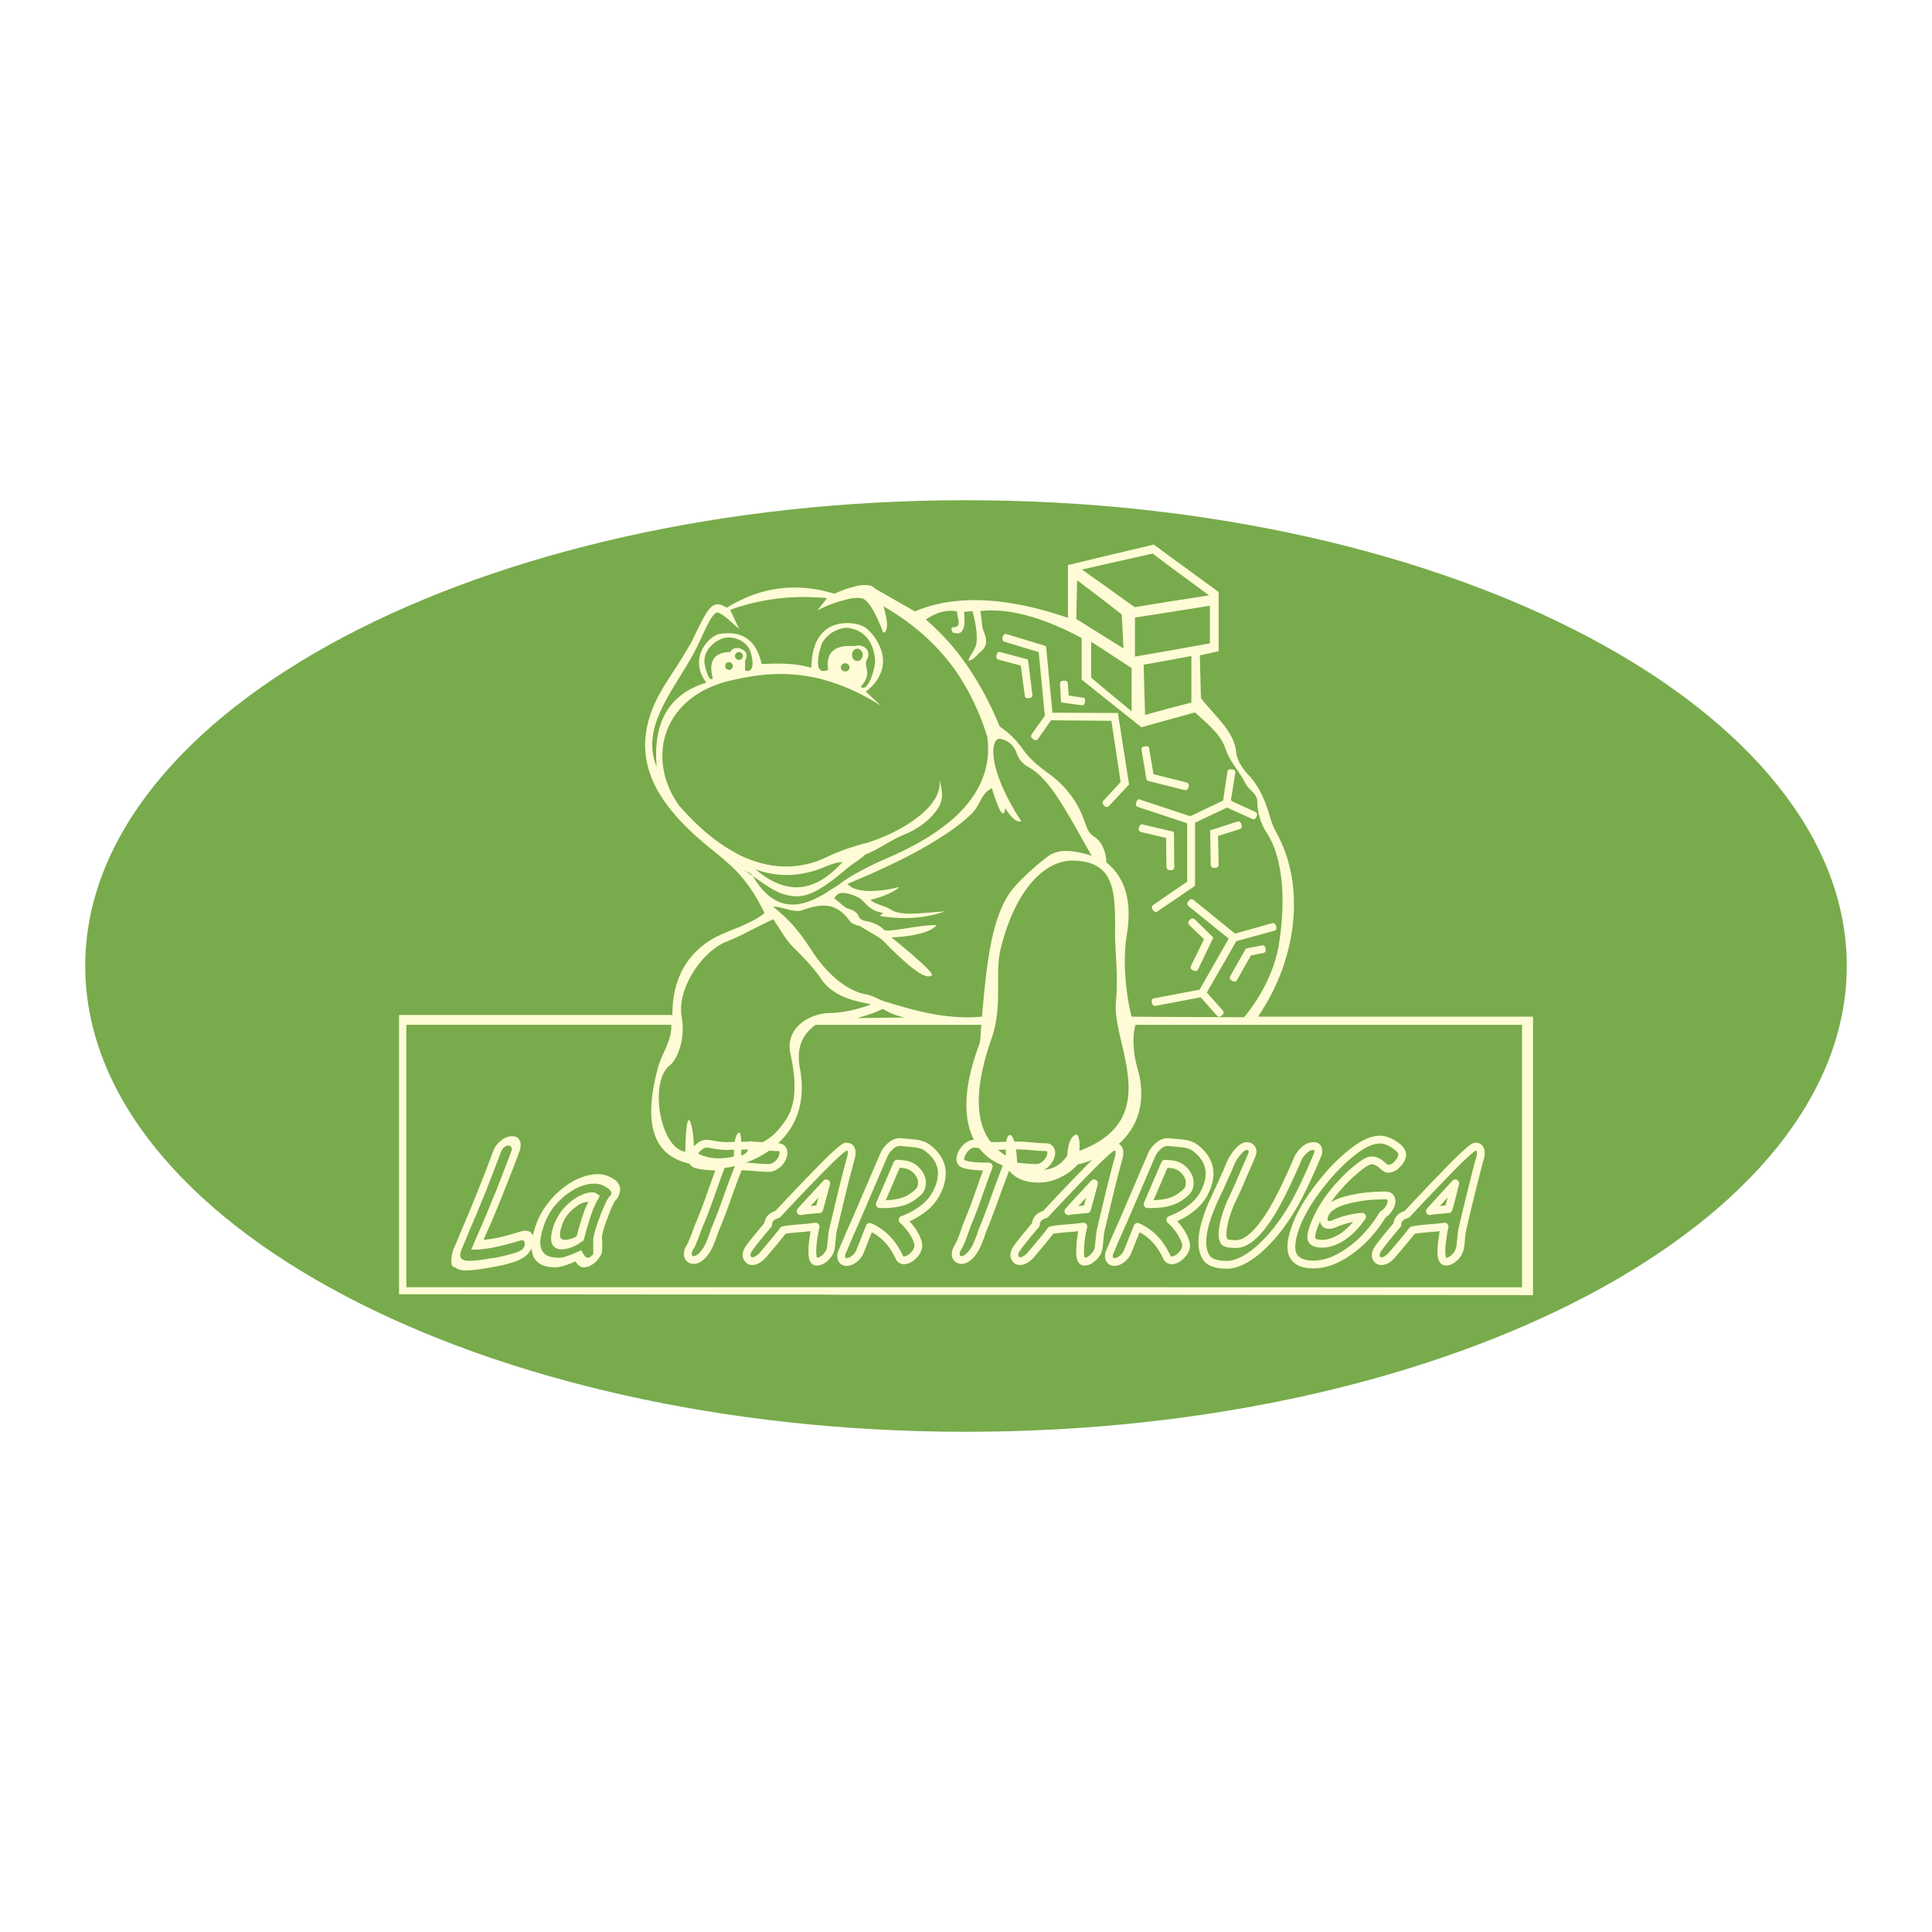
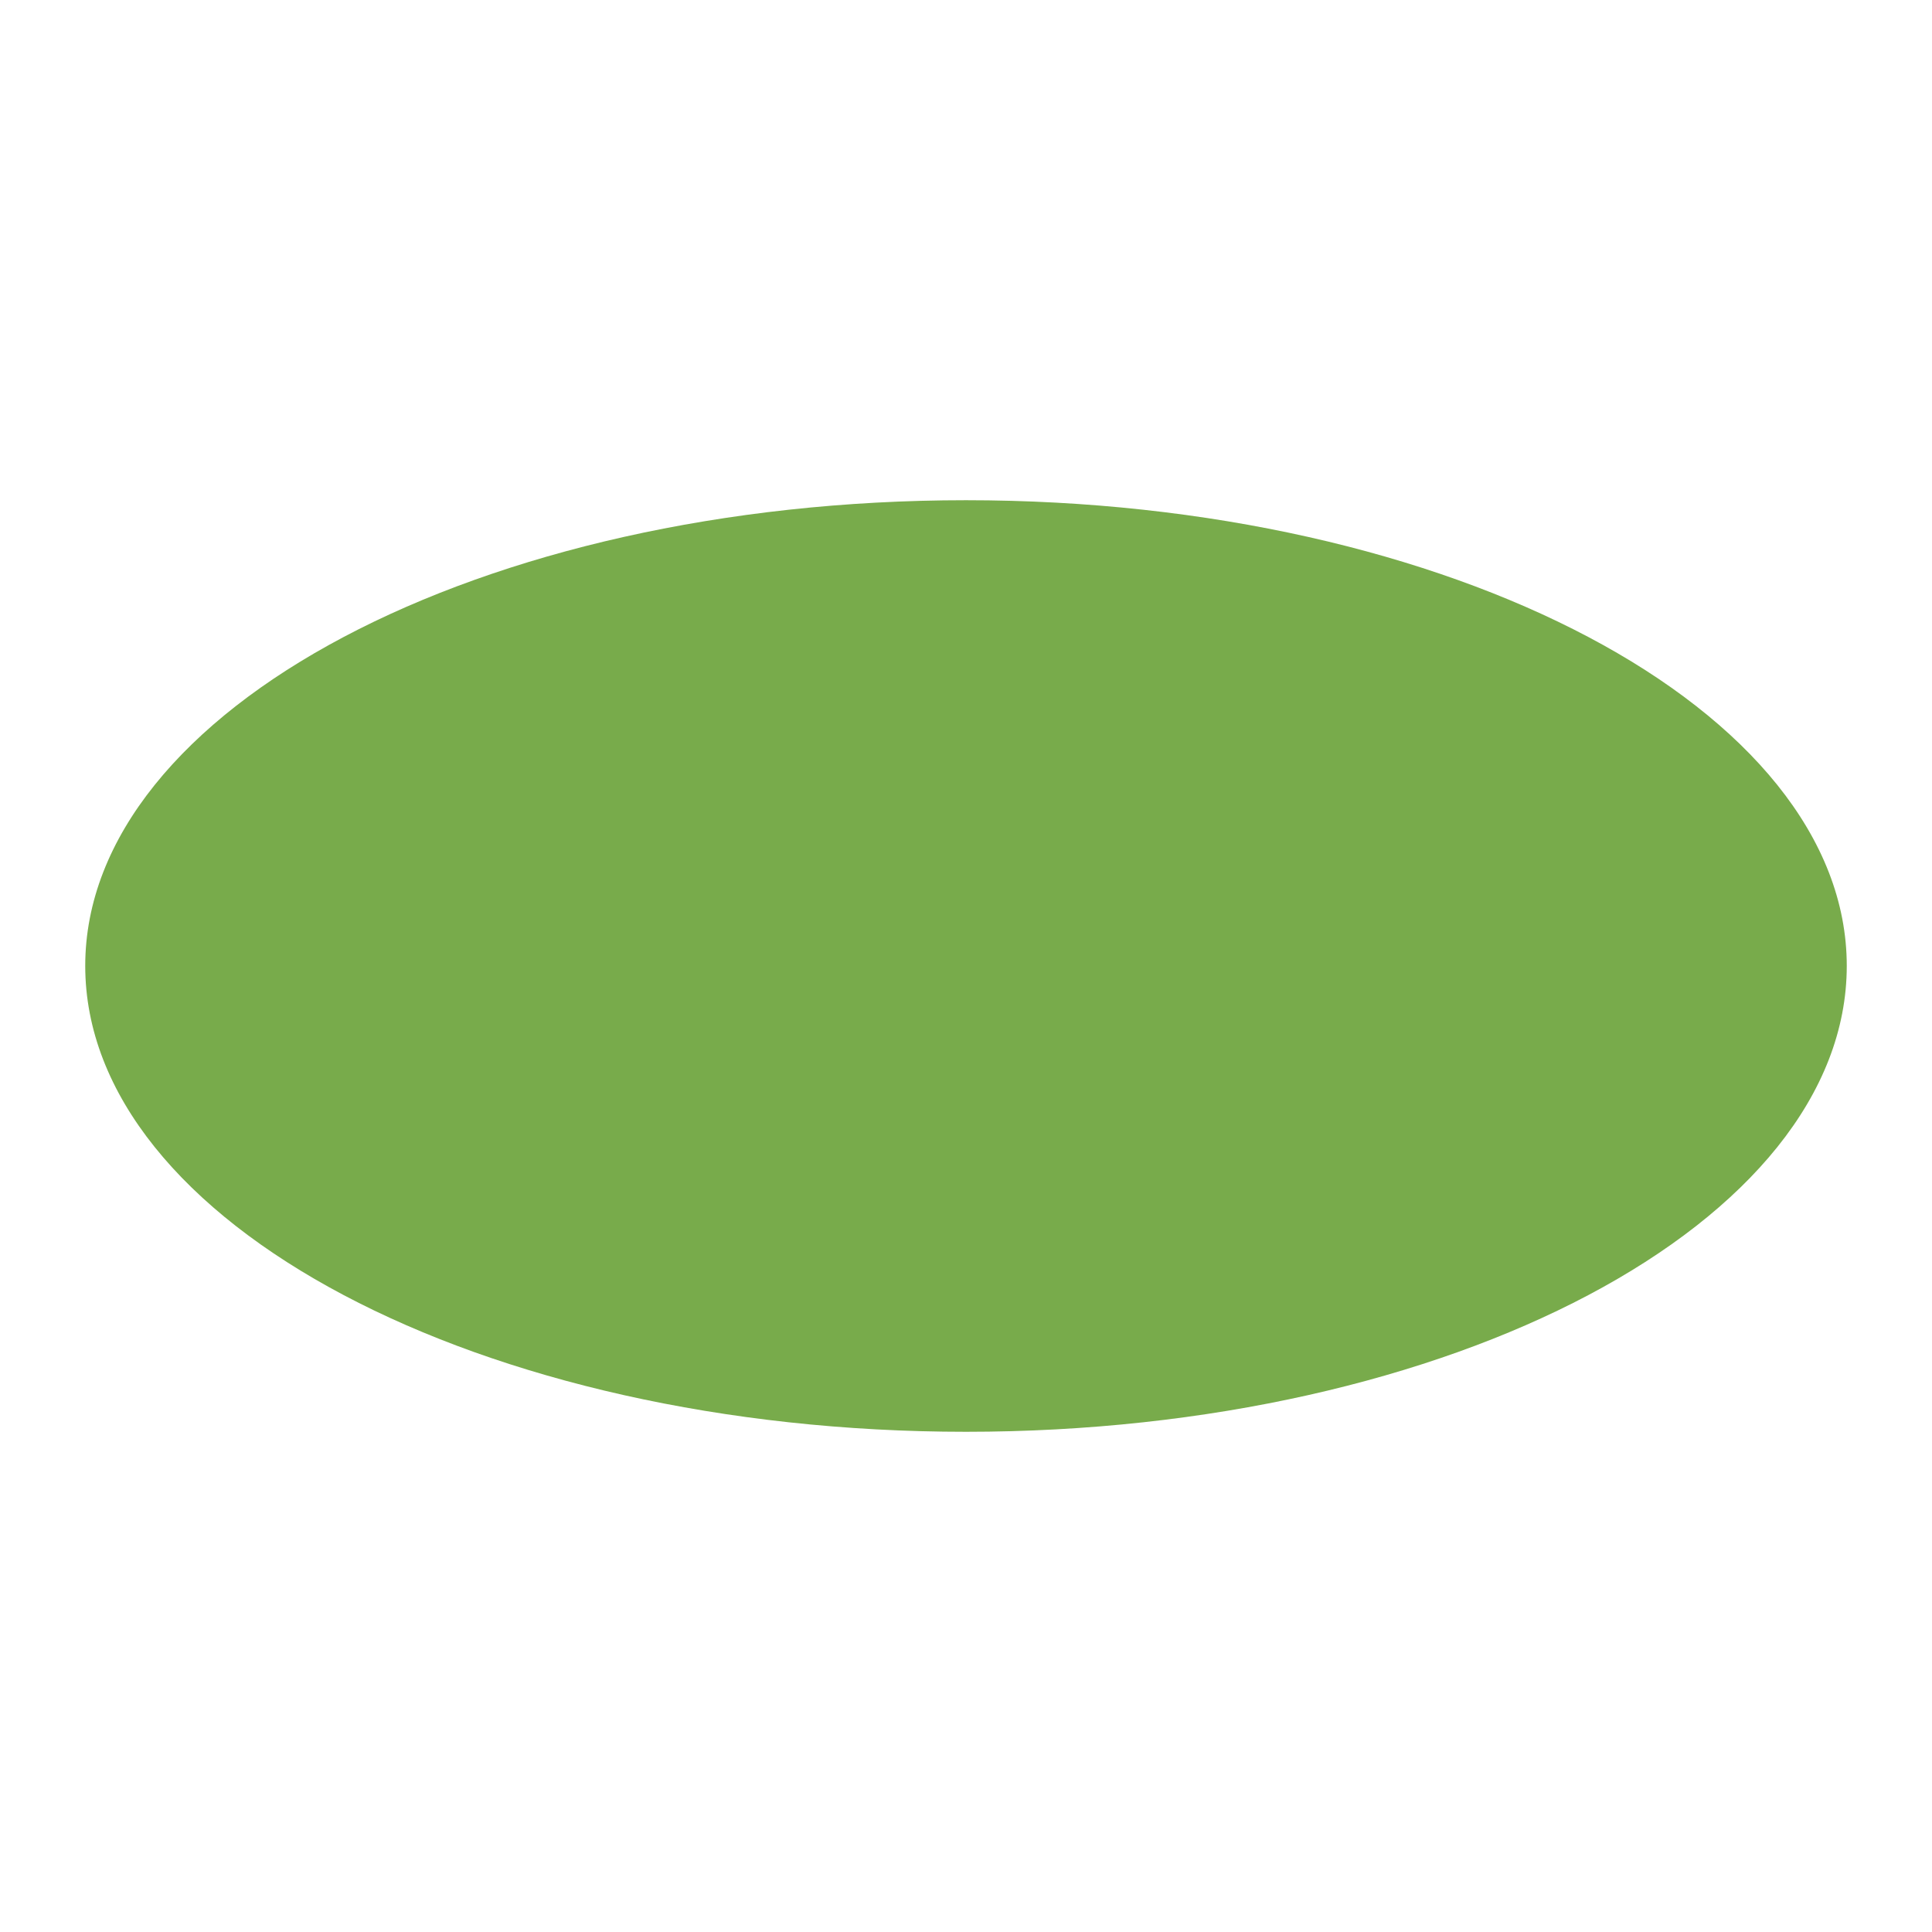
<svg xmlns="http://www.w3.org/2000/svg" width="2500" height="2500" viewBox="0 0 192.756 192.756">
  <path fill-rule="evenodd" clip-rule="evenodd" fill="#fff" d="M0 0h192.756v192.756H0V0z" />
  <path d="M96.378 142.85c48.39 0 87.874-20.862 87.874-46.485 0-25.567-39.484-46.458-87.874-46.458-48.389 0-87.874 20.89-87.874 46.458 0 25.622 39.485 46.485 87.874 46.485z" fill-rule="evenodd" clip-rule="evenodd" fill="#78ab4b" />
-   <path d="M145.188 118.066a63.645 63.645 0 0 1-.672 2.576c-.111 0-.447.028-.924.084-.42.028-.729.056-.924.112 1.062-1.175 1.904-2.1 2.52-2.772m-.954 7.814c.225 0 .477-.085.729-.28.281-.224.477-.448.588-.756.113-.225.168-.532.197-.98.057-.532.084-.868.111-1.008.42-1.877.84-3.557 1.205-5.013.279-1.093.475-1.904.643-2.437.113-.672-.055-1.009-.504-1.009-.252 0-1.316.953-3.164 2.885a214.65 214.65 0 0 0-3.668 3.864c-.447.141-.729.337-.84.589a.817.817 0 0 0-.111.447c-1.262 1.484-1.934 2.353-2.045 2.604-.141.309-.141.561-.057.728.113.196.279.309.504.309.336 0 .672-.195 1.008-.561.98-1.119 1.652-1.96 2.102-2.52.391-.084.924-.141 1.596-.196.729-.056 1.26-.112 1.596-.168a17.525 17.525 0 0 0-.307 2.072c-.057.926.083 1.402.417 1.43m-6.271-4.705c.363-.224.588-.504.756-.868.141-.28.141-.532.057-.728-.084-.196-.252-.309-.504-.309-1.148 0-2.186.084-3.109.28-1.68.308-2.66.84-2.996 1.624-.111.252-.141.477-.057.7.057.224.225.336.504.336.113 0 .281-.028.422-.084a8.96 8.96 0 0 1 2.855-.729c-.615.896-1.289 1.568-2.016 2.045-.674.42-1.316.644-1.961.644s-.98-.168-1.064-.476c-.084-.309.057-.868.42-1.736.701-1.652 1.848-3.192 3.389-4.648 1.064-.98 1.793-1.456 2.156-1.456.365 0 .701.14 1.008.42.309.28.533.42.645.42.252 0 .531-.084.783-.309.252-.224.449-.476.561-.728.225-.476 0-.925-.672-1.345-.531-.363-1.035-.531-1.428-.531-.672 0-1.428.279-2.268.868-1.205.868-2.354 1.96-3.445 3.332-1.121 1.372-1.961 2.688-2.52 3.977-.588 1.428-.785 2.521-.533 3.221.281.699.953 1.063 2.072 1.063 1.176 0 2.408-.448 3.668-1.372 1.261-.894 2.353-2.099 3.277-3.611m-12.014 3.137c1.205-1.12 2.268-2.576 3.248-4.285.617-1.12 1.373-2.688 2.213-4.704.111-.224.141-.42.111-.616-.027-.252-.195-.364-.475-.364-.365 0-.701.168-1.037.505-.252.279-.447.531-.561.84-.924 2.156-1.736 3.809-2.436 5.013-1.373 2.296-2.604 3.444-3.725 3.416-.645 0-1.035-.084-1.148-.252-.195-.309-.225-.868-.057-1.652.113-.672.365-1.372.674-2.156.111-.224.279-.588.504-1.063.223-.505.391-.841.475-1.093.141-.28.309-.729.561-1.288.252-.561.449-1.008.561-1.288.141-.308.141-.532.027-.729-.111-.168-.252-.252-.504-.252-.279 0-.615.225-.98.7a4.628 4.628 0 0 0-.672 1.12c-.084.196-.195.476-.363.868-.195.392-.309.672-.393.868-.111.252-.279.616-.504 1.093a48.8 48.8 0 0 0-.504 1.092c-1.092 2.548-1.289 4.34-.615 5.376.307.477 1.008.729 2.072.729.559 0 1.176-.196 1.902-.616a8.58 8.58 0 0 0 1.626-1.262m-9.017-8.15a2.056 2.056 0 0 1 1.43.868c.363.504.447 1.064.195 1.624-.057.112-.195.28-.477.504a4.31 4.31 0 0 1-.812.532c-.643.309-1.455.448-2.492.448h-.279m-.001.001l1.736-4.032m0-.001c.42.027.672.056.699.056m-.027 9.577c.252 0 .504-.111.756-.308a1.92 1.92 0 0 0 .588-.757.931.931 0 0 0 .057-.672c-.225-.784-.729-1.54-1.541-2.296.896-.336 1.652-.784 2.24-1.288a4.418 4.418 0 0 0 1.316-1.765c.701-1.596.365-2.968-.951-4.032-.309-.28-.729-.448-1.289-.532-.027 0-.531-.056-1.512-.14-.365-.028-.729.111-1.092.476a2.448 2.448 0 0 0-.617.896m0 .001l-2.631 6.133m.001 0c-.168.392-.42.952-.758 1.708-.336.756-.559 1.316-.727 1.708-.141.28-.141.532-.057.729.084.195.252.308.504.308s.504-.112.756-.308.449-.448.561-.729c.057-.168.393-.979.98-2.464 1.287.56 2.268 1.568 2.912 2.996.111.225.279.336.504.336m-7.756-7.673c-.281 1.036-.506 1.904-.701 2.576-.111 0-.42.028-.924.084-.393.028-.729.056-.924.112 1.065-1.175 1.932-2.1 2.549-2.772m-.98 7.814c.223 0 .475-.085.729-.28.279-.224.475-.448.615-.756.084-.225.141-.532.168-.98.057-.532.084-.868.111-1.008.449-1.877.84-3.557 1.205-5.013.279-1.093.504-1.904.645-2.437.139-.672-.029-1.009-.506-1.009-.252 0-1.287.953-3.164 2.885a214.65 214.65 0 0 0-3.668 3.864c-.447.141-.729.337-.84.589a.817.817 0 0 0-.111.447c-1.262 1.484-1.934 2.353-2.045 2.604-.141.309-.141.561-.027.728.084.196.252.309.504.309.307 0 .643-.195 1.008-.561.951-1.119 1.652-1.96 2.072-2.52.393-.084.924-.141 1.596-.196a19.848 19.848 0 0 0 1.625-.168 10.543 10.543 0 0 0-.309 2.072c-.057.926.056 1.402.392 1.43m-4.732-9.354c.252 0 .504-.112.783-.309.252-.195.42-.447.561-.728.111-.309.139-.532.055-.729-.082-.195-.252-.308-.504-.308-.336 0-.783-.028-1.4-.084a17.54 17.54 0 0 0-1.428-.084c-.252 0-.643.028-1.148.028-.531 0-.895.027-1.176.027-.252 0-.559-.027-.951-.084-.504-.084-.812-.14-.953-.14-.28-.028-.559.084-.839.336a2.02 2.02 0 0 0-.504.7c-.225.532-.14.868.28 1.008.448.14 1.177.224 2.101.224m-.002.003h.336m-.001 0c-.197.504-.533 1.429-1.008 2.772a44.807 44.807 0 0 1-1.037 2.745c-.112.252-.224.588-.392 1.063-.168.477-.308.84-.42 1.064a1.84 1.84 0 0 1-.168.336c-.084.14-.14.252-.168.308-.112.309-.14.561-.028.757.112.168.28.279.504.279.336 0 .616-.196.979-.588.252-.308.477-.672.616-1.036.084-.168.168-.42.309-.756.111-.364.195-.616.279-.784.309-.756.701-1.792 1.178-3.108.531-1.484.924-2.492 1.146-3.08.365 0 .869.027 1.514.084.672.056 1.176.084 1.484.084m-13.217-.364c.588.084 1.064.364 1.428.868s.448 1.064.196 1.624c-.056.112-.196.28-.476.504-.28.225-.532.393-.812.532-.616.309-1.456.448-2.492.448h-.28m0 .001l1.736-4.032m0-.001c.448.027.672.056.7.056m-.028 9.577c.252 0 .504-.111.756-.308.28-.225.476-.448.588-.757a.936.936 0 0 0 .056-.672c-.224-.784-.728-1.54-1.54-2.296a7.658 7.658 0 0 0 2.269-1.288 4.64 4.64 0 0 0 1.288-1.765c.7-1.596.392-2.968-.952-4.032-.308-.28-.729-.448-1.288-.532-.028 0-.532-.056-1.513-.14-.364-.028-.728.111-1.092.476-.28.252-.476.561-.616.896m0 .001l-2.632 6.133m0 0c-.168.392-.42.952-.756 1.708-.308.756-.56 1.316-.728 1.708-.112.28-.141.532-.056.729.084.195.252.308.504.308s.504-.112.756-.308a1.76 1.76 0 0 0 .56-.729c.083-.168.392-.979.98-2.464 1.288.56 2.268 1.568 2.94 2.996a.477.477 0 0 0 .476.336m-7.757-7.673c-.28 1.036-.504 1.904-.7 2.576-.112 0-.419.028-.924.084-.392.028-.7.056-.924.112 1.064-1.175 1.932-2.1 2.548-2.772m-.979 7.814c.224 0 .476-.085.756-.28.252-.224.448-.448.588-.756.084-.225.14-.532.168-.98.056-.532.084-.868.112-1.008.448-1.877.84-3.557 1.204-5.013.28-1.093.504-1.904.644-2.437.14-.672-.027-1.009-.504-1.009-.252 0-1.288.953-3.164 2.885a211.173 211.173 0 0 0-3.668 3.864c-.448.141-.728.337-.84.589-.056.14-.112.279-.112.447-1.26 1.484-1.932 2.353-2.044 2.604-.14.309-.14.561-.028.728.112.196.252.309.504.309.308 0 .644-.195 1.008-.561.952-1.119 1.652-1.96 2.072-2.52.392-.084.924-.141 1.624-.196.729-.056 1.26-.112 1.596-.168-.168.784-.28 1.484-.308 2.072-.057.926.055 1.402.392 1.43m-4.733-9.354c.252 0 .504-.112.784-.309.252-.195.448-.447.56-.728.112-.309.14-.532.056-.729-.084-.195-.252-.308-.504-.308-.336 0-.784-.028-1.4-.084a16.913 16.913 0 0 0-1.428-.084c-.252 0-.644.028-1.148.028-.504 0-.896.027-1.148.027-.28 0-.588-.027-.98-.084-.504-.084-.812-.14-.952-.14-.28-.028-.56.084-.84.336a1.79 1.79 0 0 0-.532.7c-.224.532-.14.868.28 1.008.476.14 1.205.224 2.128.224m-.001.003h.336m0 0c-.196.504-.532 1.429-1.008 2.772a44.906 44.906 0 0 1-1.036 2.745c-.112.252-.252.588-.42 1.063-.168.477-.308.84-.42 1.064-.028.084-.084.196-.168.336s-.14.252-.168.308c-.112.309-.14.561 0 .757a.51.51 0 0 0 .476.279c.336 0 .672-.196 1.008-.588.252-.308.477-.672.616-1.036.084-.168.168-.42.308-.756.112-.364.196-.616.28-.784.308-.756.729-1.792 1.176-3.108.532-1.484.924-2.492 1.148-3.08.364 0 .868.027 1.512.084.672.056 1.176.084 1.484.084" fill="none" stroke="#fffbd6" stroke-width=".778" stroke-linecap="round" stroke-linejoin="round" stroke-miterlimit="2.613" />
-   <path d="M72.688 60.52c-.084.056-.14.083-.196.112-1.484-.98-1.904.14-3.528 3.473-1.708 2.968-2.8 4.229-3.612 6.021-2.632 5.797.28 10.221 5.404 14.422.7.56 1.316 1.064 1.933 1.624.364.308.7.644 1.036 1.008.868.98 1.708 2.156 2.549 3.921-.756.616-1.652 1.008-2.549 1.4-.364.14-.7.28-1.036.42-.645.28-1.26.532-1.792.868-2.212 1.372-3.836 3.752-3.809 7.477H39.812v27.863l32.876.027h9.129l2.52.028h32.149l36.461.028v-27.779h-27.443c3.752-5.433 4.928-12.881 1.791-18.454-.336-.588-.531-1.26-.729-1.96-.391-1.232-.951-2.549-1.902-3.584-.701-.729-1.262-1.568-1.346-2.493-.223-1.988-2.1-3.5-3.5-5.292l-.111-4.256 1.875-.42v-5.909l-5.096-3.724-1.373-1.008-4.955 1.176-3.613.868v5.265c-4.312-1.484-8.008-1.988-11.089-1.68-1.512.14-2.912.504-4.172 1.036l-3.389-1.933-.588-.336c-.308-.364-.896-.448-1.765-.28a16.56 16.56 0 0 0-1.204.336c-.336.14-.7.28-1.092.448-.476-.14-.952-.252-1.428-.364-2.913-.56-5.601-.168-8.093 1.092-.366.167-.702.363-1.037.559zm43.796 67.908H40.54v-26.183h26.435c.056 1.623-.924 2.8-1.316 4.229-2.745 10.081 3.5 9.576 5.348 9.997.42.084.98.084 1.681 0a9.43 9.43 0 0 0 1.036-.253c3.137-.867 7.225-3.725 6.077-9.66-.42-2.24.448-3.501 1.568-4.312h16.55c-.111.699-.027 1.428-.252 2.044-2.828 7.616-.393 11.146 2.717 12.097.867 1.429 2.324 1.625 3.473 1.597 1.062-.028 2.715-.672 3.641-1.792a10.565 10.565 0 0 0 2.66-1.036c2.828-1.568 4.535-4.509 3.303-8.653-.363-1.288-.531-3.08-.168-4.256H151.853v26.183h-35.369v-.002zm0-26.967l-3.584-.028c-.561-2.156-.896-5.489-.504-7.981.504-3.024.168-5.628-2.018-7.421 0-.42-.084-.84-.223-1.232-.225-.588-.561-1.064-1.008-1.344-.561-.336-.701-.84-.926-1.457-.643-1.904-1.82-3.556-3.668-4.872-.867-.644-1.764-1.344-2.408-2.24a8.94 8.94 0 0 0-2.408-2.408c-1.203-2.94-2.66-5.405-4.285-7.477a25.714 25.714 0 0 0-3.08-3.193c1.036-.7 2.044-1.008 3.08-.812h.028c.028.672.392 1.316-.028 1.512-.084.057-.196.057-.364.084-.336 0-.056.504 0 .532.028 0 .168.056.364.056.392.056.952-.196.729-2.128l.839-.084c.336 1.232.477 2.24.42 3.053-.084.868-.784 1.428-.811 1.904.588-.112.811-.588 1.231-.924.645-.504.645-1.176.281-2.016-.225-.532-.168-1.26-.336-2.017 2.66-.308 5.965.476 10.109 2.688v4.145l2.24 1.792 3.725 2.968 2.604-.728 2.744-.756c1.176 1.092 2.549 2.156 3.025 3.584.42 1.316 1.455 2.38 1.959 3.417.393.812 1.205 1.008 1.232 1.904a5.878 5.878 0 0 0 .953 3.136c1.959 3.024 1.734 8.093 1.146 11.397-.504 2.632-1.848 5.069-3.416 6.973l-7.642-.027zm0-30.748l-2.24.616-.141-5.013 2.381-.42 2.381-.448v4.648l-2.381.617zm0-5.769l-3.248.561v-3.893l3.248-.504 4.229-.672v3.752l-4.229.756zm0-4.9l-3.277.532-3.051-2.185-2.213-1.568 2.213-.504L115 55.228l1.484 1.12 4.145 3.052-4.145.644zm-6.328 8.653l-1.289-1.093V64.02l1.289.84 2.744 1.792v4.312l-2.744-2.267zm0-5.209l-2.773-1.736.084-3.864 2.689 2.044 1.764 1.372.168 3.389-1.932-1.205zm-14.702 37.973c-2.436-.141-4.676-.784-6.973-1.484-.196-.057-.392-.112-.588-.196-.476-.224-.952-.476-1.54-.588a3.187 3.187 0 0 1-.812-.225 8.155 8.155 0 0 1-1.204-.615c-.868-.561-1.736-1.373-2.52-2.353-.224-.28-.448-.588-.672-.924-.924-1.373-1.82-2.885-4.032-4.621 1.036 0 2.1.672 2.996.335.616-.224 1.176-.364 1.708-.42.952-.084 1.764.168 2.52.98.168.168.336.392.504.616.112.168.42.252.7.364a.948.948 0 0 1 .42.168c.7.42 1.316.756 1.932 1.176.056.028.112.084.14.112 2.38 2.436 4.2 3.976 4.844 3.557.588.056-.924-1.373-3.92-3.809 2.325-.14 3.92-.532 4.48-1.232-1.764-.056-4.957.812-5.292.448a1.07 1.07 0 0 0-.252-.252c-.336-.252-.812-.476-1.568-.616-.252-.057-.56-.196-.644-.448a1.102 1.102 0 0 0-.141-.252c-.168-.224-.476-.393-.896-.532a1.041 1.041 0 0 1-.309-.14c-.392-.252-.7-.616-1.092-.868.196-.448.56-.616 1.092-.532.336.028.756.168 1.204.392.028 0 .056.028.084.028.7.336.896 1.232 2.269 1.512.084 0 .14.028.224.028l-.224.196-.112.112c.028 0 .084.028.112.028 2.212.335 4.34.252 6.356-.476-2.296.14-4.256.504-5.349-.168-.28-.196-.644-.308-1.008-.448-.42-.14-.84-.308-1.036-.532.364-.112.728-.196 1.036-.308.952-.336 1.568-.7 1.82-.98-.645.168-1.26.28-1.82.336-.952.112-1.736.084-2.353-.084-.42-.112-.728-.28-.98-.56.336-.14.644-.28.98-.42.812-.336 1.625-.7 2.353-1.036 2.521-1.148 4.564-2.268 6.188-3.333.504-.308.952-.644 1.372-.952.561-.392 1.008-.812 1.429-1.204.979-.896.895-1.988 2.073-2.604.756 2.436 1.203 3.108 1.344 1.988.531.868 1.064 1.457 1.596 1.316-3.584-5.544-2.969-8.261-2.184-8.233.336.028 1.316.28 1.707 1.4.197.561.561 1.092 1.205 1.429 2.268 1.231 4.031 4.928 6.301 8.849-1.709-.56-3.305-.756-4.369.056a24.145 24.145 0 0 0-3.248 2.94c-2.352 2.577-2.857 7.561-3.332 13.05-.895.085-1.707.085-2.519.029zm0-20.107c-2.184 2.044-5.012 3.444-7.057 4.312a3.967 3.967 0 0 1-.504.224c-.812.364-1.624.784-2.353 1.176-.448.252-.868.504-1.204.728-.196.112-.364.252-.504.364-.392.308-.7.448-1.092.7-.28.196-.588.392-.924.56-2.016 1.12-4.565 1.624-6.665-1.96-.252-.42-.588-.42-1.064-.7 1.82 1.008 3.304 2.745 5.573 2.661.644-.028 1.344-.28 2.156-.756.756-.448 1.596-1.092 2.52-1.876.084-.084.168-.141.28-.224.336-.28.588-.448.924-.672.224-.168.476-.336.756-.616.56-.224 1.092-.504 1.596-.784.784-.448 1.512-.896 2.212-1.176 1.708-.672 2.969-1.792 3.557-2.8.532-.924.308-1.793.056-2.829.448 2.548-3.081 4.789-5.825 5.909-.644.252-1.26.476-1.765.588l-.588.168c-.42.14-.812.252-1.204.392-.616.224-1.204.448-1.764.728l-.756.336c-3.024 1.176-5.825.588-8.093-.532-.364-.196-.7-.392-1.036-.588-2.661-1.624-4.481-3.836-4.929-4.312-3.277-4.564-1.792-10.725 4.929-12.434.028 0 .083 0 .112-.028.308-.056.588-.14.924-.196 2.101-.448 4.845-.784 8.093 0 .812.224 1.652.476 2.52.84.392.141.784.336 1.204.532.756.364 1.54.812 2.353 1.316h.028-.028l-1.512-1.4c.812-.616 1.288-1.288 1.512-1.932a3.163 3.163 0 0 0 0-2.268c-.392-1.176-1.288-2.073-1.736-2.297a2.235 2.235 0 0 0-.616-.224 4.006 4.006 0 0 0-1.204-.112c-.868.028-1.848.336-2.52 1.26-.504.672-.84 1.68-.868 3.192-1.568-.448-3.22-.476-4.957-.364-.42-1.904-1.344-2.66-2.269-2.94a3.53 3.53 0 0 0-1.036-.14c-.336 0-.616.028-.84.056-1.008.14-3.276 2.352-1.372 4.873-3.696 1.12-5.349 3.92-4.957 8.401-1.568-3.836 1.372-7.225 3.5-10.978 1.092-1.932 1.792-4.172 2.52-4.424.28.028.672.308 1.148.7.308.28.672.617 1.036.924 0 .028.028.028.028.028l-.028-.056-.868-1.848c.28-.112.588-.224.868-.308 2.604-.812 5.293-1.12 8.093-.924.224 0 .448.028.7.056l-.7.896-.28.336c.112-.056.196-.084.28-.14a11.691 11.691 0 0 1 2.52-.924c.448-.14.868-.196 1.204-.196.196 0 .364.028.504.056.56.196 1.176 1.176 1.848 2.828.084.196.14.364.224.588.477-.056.532-1.008.028-2.632 2.884 1.652 5.377 3.809 7.309 6.581 1.261 1.876 2.296 4.004 3.052 6.44.452 3.333-1.005 5.881-3.049 7.841zm-7.561 20.191l-2.353.027c.812-.252 1.765-.504 2.353-.84l.168-.084a6.86 6.86 0 0 0 2.184.868l-2.352.029zm-2.352-35.592c-.308 0-.532-.28-.532-.616s.224-.616.532-.616c.28 0 .532.28.532.616s-.252.616-.532.616zm0-1.541a.818.818 0 0 0-.252.056 5.382 5.382 0 0 0-.952 0c-1.428.14-1.904 1.008-1.708 2.353-.42.196-.672.14-.812 0-.336-.364-.196-1.344 0-2.044.084-.28.168-.532.224-.644.504-.924 1.54-1.428 2.296-1.484.224-.028.448 0 .588.056.225.056.42.112.616.196 1.008.476 1.625 1.4 1.765 2.94.056.784-.729 3.361-1.429 2.661 1.232-1.316.252-1.932.588-2.632.532-.982-.28-1.542-.924-1.458zm-1.205 2.576c-.252 0-.448-.167-.448-.392 0-.252.196-.42.448-.42.224 0 .42.168.42.42.001.225-.195.392-.42.392zm-2.52 20.891c-2.24 1.232-4.369.616-6.441-1.148 1.82.672 3.725.784 5.881.14.168-.056.364-.112.56-.196.728-.28 1.484-.644 2.24-.672-.756.84-1.512 1.456-2.24 1.876zM73.723 65.84a.383.383 0 0 1-.392-.392c0-.224.168-.392.392-.392s.393.168.393.392a.384.384 0 0 1-.393.392zm0-1.175c-.308-.028-.672 0-.868.392h-.167c-1.484.084-2.016.952-1.568 2.66-.448.308-.728-1.036-.812-1.456-.224-1.204.868-2.38 2.044-2.632.084 0 .196-.028.336-.028.308 0 .7.056 1.036.224.364.14.7.42.953.784.335.504.84 2.632-.336 2.296v-1.008c.336-.532.028-.952-.224-1.064a1.754 1.754 0 0 0-.394-.168zm-1.035 2.156c-.196-.028-.336-.168-.336-.364s.14-.364.336-.392h.056c.196 0 .364.168.364.392 0 .196-.167.392-.364.392-.029 0-.056-.028-.056-.028zm35.003 47.997c8.541-3.165 3.248-10.697 3.641-14.813.252-2.66-.084-4.929-.084-6.917.027-4.145 0-7.141-4.174-7.225-2.828-.056-5.795 2.884-7.252 8.849-.588 2.492.252 5.656-.896 8.904-1.736 4.957-2.072 9.55 1.428 11.678-.055-1.484.113-2.128.477-2.044.197.056.588.84.645 2.772 2.045 1.008 3.781 1.036 5.012-.729.057-1.736.729-2.128.926-2.1.166.029.361.561.277 1.625zM86.913 100.2c-.868-.224-3.584-.476-4.956-2.492-.644-.952-1.625-2.044-2.856-3.248-.756-.756-1.288-1.792-1.96-2.745-1.848.868-3.417 1.764-4.676 2.24-2.353.924-4.957 4.649-4.453 7.505.392 2.155-.392 4.2-1.204 4.844-2.072 1.652-.952 8.289 1.568 8.598.028-2.492.224-3.276.393-3.137.112.112.448.868.476 3.081 1.036.699 2.324.924 3.976.531-.028-1.988.364-2.324.504-2.38.141-.028.308.504.224 2.269.532-.057.812-.589.952-1.484.588.867 2.1-.28 2.8-1.12 1.036-1.261 2.212-2.717 1.148-7.589-.504-2.353 1.68-3.949 3.948-4.005 1.176 0 2.968-.391 4.116-.868zm13.386-36.152c-.197-.056-.365-.14-.252-.504.111-.364.279-.308.477-.252l3.584 1.092.252.084.027.252.617 6.385 6.215.028h.336l.029.336 1.035 6.609.029.196-.141.14-1.793 1.932c-.139.14-.279.28-.559.028-.281-.28-.141-.42 0-.56l1.652-1.792-.926-6.105-6.02-.056-1.232 1.764c-.111.168-.225.336-.561.112-.307-.224-.195-.392-.084-.56l1.26-1.764-.615-6.356-3.33-1.009zm-.588 1.792c-.197-.056-.365-.112-.281-.476.113-.392.281-.336.477-.28l2.381.644.252.056.055.28.393 3.165c.029.196.057.392-.336.42-.363.056-.393-.14-.42-.336l-.393-2.913-2.128-.56zm6.049 2.493c0-.196-.029-.393.363-.42s.42.168.42.364l.084 1.12 1.289.196c.195 0 .391.028.336.42-.057.392-.252.364-.449.336l-1.623-.224-.309-.056-.027-.308-.084-1.428zm8.148 6.581c-.027-.196-.057-.392.309-.448.391-.083.42.112.447.308l.42 2.464 3.221.812c.168.056.363.084.279.477-.111.364-.279.308-.475.279l-3.445-.868-.252-.084-.057-.252-.447-2.688zm3.248 11.509c0 .196 0 .392-.363.392-.393 0-.393-.196-.42-.392l-.029-2.828-2.408-.56c-.195-.056-.391-.084-.307-.476.111-.364.279-.336.475-.28l2.717.644.279.056.029.308.027 3.136zm6.217-4.425c.195-.056.363-.112.477.252.111.392-.057.448-.252.504l-2.072.644.055 2.801c0 .195 0 .364-.391.392-.393 0-.393-.196-.393-.392l-.057-3.081v-.28l.281-.084 2.352-.756zm-4.676 10.334c-.113-.14-.252-.28 0-.56.279-.252.42-.112.559 0l1.598 1.568.195.196-.111.252-1.373 2.856c-.084.169-.168.336-.531.169-.336-.169-.252-.336-.168-.532l1.26-2.577-1.429-1.372zm4.76 5.376c-.084.168-.195.336-.531.141-.338-.168-.252-.337-.141-.532l1.428-2.521.084-.14.168-.056 1.344-.252c.168-.056.365-.084.449.28.084.392-.113.42-.309.476l-1.148.225-1.344 2.379zm-4.816-7.252c-.141-.14-.309-.252-.057-.56.252-.309.393-.168.561-.057l4.033 3.276c.027 0 .027.028.055.028l3.586-1.008c.195-.057.391-.112.504.28.084.364-.084.42-.281.476l-3.695 1.008-2.941 5.125 1.541 1.736c.111.14.252.279-.029.532-.307.279-.42.111-.559-.028l-1.568-1.765-4.426.841c-.168.027-.363.056-.447-.309-.057-.392.111-.42.309-.447l4.451-.841 2.912-5.097-3.949-3.19zm-5.012-9.914c-.197-.056-.393-.14-.254-.504.113-.364.309-.308.477-.224l4.9 1.624 3.277-1.568.42-2.8c.027-.196.057-.364.447-.308.393.056.365.252.336.42l-.42 2.633c.029.028.057.056.057.083v.028l2.297 1.036c.168.084.363.168.195.532-.168.336-.336.252-.531.168l-2.408-1.092-3.193 1.512v6.301l-.168.112-3.5 2.38c-.141.112-.309.224-.533-.084-.223-.335-.055-.447.113-.56l3.305-2.268v-5.825l-4.817-1.596z" fill-rule="evenodd" clip-rule="evenodd" fill="#fffbd6" />
-   <path d="M49.137 119.663a86.535 86.535 0 0 1-1.092 2.632c-.112.252-.224.532-.364.812-.112.279-.28.644-.448 1.063l-.224.504h.448c.476 0 1.036-.084 1.68-.195.083-.028.168-.028.252-.057.728-.14 1.568-.363 2.492-.644.028-.028.056-.028.084-.028h.084c.084 0 .14 0 .196.028.028.027.056.084.084.14.028.057.028.141.028.196s0 .14-.028.196c-.056.111-.112.224-.196.308-.084.084-.196.14-.336.225-.28.111-.616.224-1.036.335-.448.112-.952.225-1.484.336h-.14c-.476.085-.896.169-1.26.196-.42.057-.756.084-1.064.084-.448 0-.7-.111-.84-.308-.084-.168-.084-.42.056-.784l.252-.588c.168-.392.42-1.036.784-1.876.476-1.093.952-2.269 1.456-3.501.196-.532.42-1.063.616-1.596.28-.729.588-1.513.868-2.269.028-.084.084-.168.112-.225a.65.65 0 0 1 .196-.195.442.442 0 0 1 .196-.112.543.543 0 0 1 .224-.056.3.3 0 0 1 .168.056.219.219 0 0 1 .112.112.52.52 0 0 1 .056.195c0 .057-.028.141-.056.225-.504 1.344-1.008 2.633-1.484 3.864-.14.311-.252.618-.392.927zm8.317-1.961c.14-.056.308-.14.476-.195a4.558 4.558 0 0 1 1.792-.364c.448 0 .924.14 1.428.448.308.168.504.392.616.615.14.28.14.616 0 .952-.028.141-.112.28-.196.421-.084.084-.14.168-.224.252-.028.056-.084.14-.112.195-.056.141-.14.28-.196.393-.056.14-.112.28-.196.476-.056.168-.14.364-.196.561-.196.476-.336.868-.42 1.176a6.55 6.55 0 0 0-.167.756v.168c0 .141.028.337.028.561v.532c-.028.168-.028.308-.056.392a2.295 2.295 0 0 1-.336.561 1.94 1.94 0 0 1-.476.476c-.168.112-.336.196-.504.28-.168.056-.336.084-.504.084s-.336-.084-.504-.224a2.89 2.89 0 0 1-.252-.309c-.028-.027-.028-.027-.028-.056l-.42.168c-.224.084-.42.168-.616.224a4.63 4.63 0 0 1-.504.141c-.168.056-.336.056-.448.056-1.176 0-1.904-.364-2.241-1.12a3 3 0 0 1-.168-.756c-.112.195-.252.42-.42.588-.224.225-.504.42-.812.532v.027c-.336.141-.728.253-1.176.393-.42.112-.924.224-1.484.308-.028.028-.056.028-.084.028-.532.084-1.008.168-1.456.224a9.031 9.031 0 0 1-1.148.084c-.476 0-.84-.111-1.092-.336-.504.028-.336-1.12-.14-1.708 0-.028 0-.056.028-.084.084-.168.168-.364.252-.56.168-.393.42-1.037.784-1.877.476-1.12.952-2.268 1.428-3.472.476-1.177.952-2.409 1.428-3.696.028-.057.028-.112.056-.141a2.87 2.87 0 0 1 .308-.588c.14-.168.28-.336.477-.477a1.31 1.31 0 0 1 .56-.336c.168-.084.364-.111.532-.111.196 0 .336.027.476.084.14.084.224.195.308.336.056.168.112.308.084.504 0 .168-.028.363-.112.588a144.63 144.63 0 0 1-1.512 3.893c-.393 1.008-.784 1.96-1.176 2.885a7.477 7.477 0 0 1-.308.699v.028c-.084.168-.196.42-.364.784-.056.168-.14.336-.224.532.28-.028.588-.056.896-.112.14-.028.28-.056.448-.084.7-.14 1.484-.364 2.38-.644.084-.028.168-.028.224-.057h.224c.196 0 .336.028.477.112.112.084.196.196.28.336.083-.364.195-.756.364-1.204a7.254 7.254 0 0 1 1.036-1.876c.42-.588.952-1.12 1.54-1.597.445-.337.893-.644 1.342-.869zm0 7.281c.056-.057.14-.084.224-.112l.308-.14.112.195c.112.225.225.364.336.477.056.056.112.084.14.084.056 0 .14 0 .196-.028.056-.027.14-.056.196-.111.056-.057.112-.085.14-.141a.573.573 0 0 0 .112-.168c0-.028-.028.028-.028-.056v-.477-.56-.28c.028-.252.084-.56.196-.924s.252-.812.448-1.288c.057-.225.14-.421.225-.589.056-.167.14-.336.224-.531.084-.168.14-.309.196-.448.084-.14.14-.252.224-.364l.056-.112.112-.084c0-.027.028-.056.056-.083 0-.028.028-.057.056-.085.028-.084 0-.167-.028-.28-.084-.14-.224-.279-.448-.419-.42-.253-.784-.364-1.148-.364-.476 0-.98.084-1.456.279-.168.057-.309.141-.448.196-.336.196-.7.421-1.036.673-.476.392-.896.84-1.26 1.287-.336.477-.616.98-.812 1.513-.224.616-.364 1.148-.42 1.568-.056.448 0 .784.112 1.063.224.561.812.812 1.736.812.083 0 .196 0 .308-.028.112-.027.252-.056.42-.111.14-.057.336-.112.532-.196.111-.055.251-.112.419-.168zm0-.73c.001-.025.029-.025.056-.025.141-.084.309-.196.476-.309l.252-.168.056-.252c.168-.588.309-1.092.448-1.568.14-.447.252-.812.364-1.092.028-.057.056-.14.084-.252.056-.084.084-.196.14-.252.028-.112.084-.225.14-.336.056-.112.112-.225.196-.336l.167-.364-.196-.141c-.056-.027-.083-.056-.14-.084a.22.22 0 0 0-.112-.056c-.056-.027-.084-.027-.14-.056h-.14c-.336 0-.7.084-1.064.252a2.967 2.967 0 0 0-.588.308 3.656 3.656 0 0 0-.532.393 5.54 5.54 0 0 0-.98 1.008 7.136 7.136 0 0 0-.644 1.204c-.28.756-.364 1.372-.28 1.792.056.252.168.42.364.532h-.028c.196.14.392.196.672.196.308 0 .644-.084.98-.196.14-.056.28-.112.448-.196v-.002h.001zm0-3.834a2.24 2.24 0 0 1 .588-.364c.224-.084.448-.14.672-.14-.056.111-.112.195-.168.308-.056.14-.112.252-.14.308-.028.112-.084.196-.112.309-.112.336-.252.7-.392 1.176-.112.364-.224.784-.364 1.316-.028.028-.056.028-.084.056-.028 0-.028 0-.056.028a1.654 1.654 0 0 1-.336.14 2.04 2.04 0 0 1-.672.141c-.167 0-.28-.028-.364-.084a.614.614 0 0 1-.14-.225c-.056-.279.028-.7.224-1.26a4 4 0 0 1 .448-.84c.196-.253.42-.505.7-.729.055-.056.139-.084.196-.14z" fill-rule="evenodd" clip-rule="evenodd" fill="#fffbd6" />
</svg>